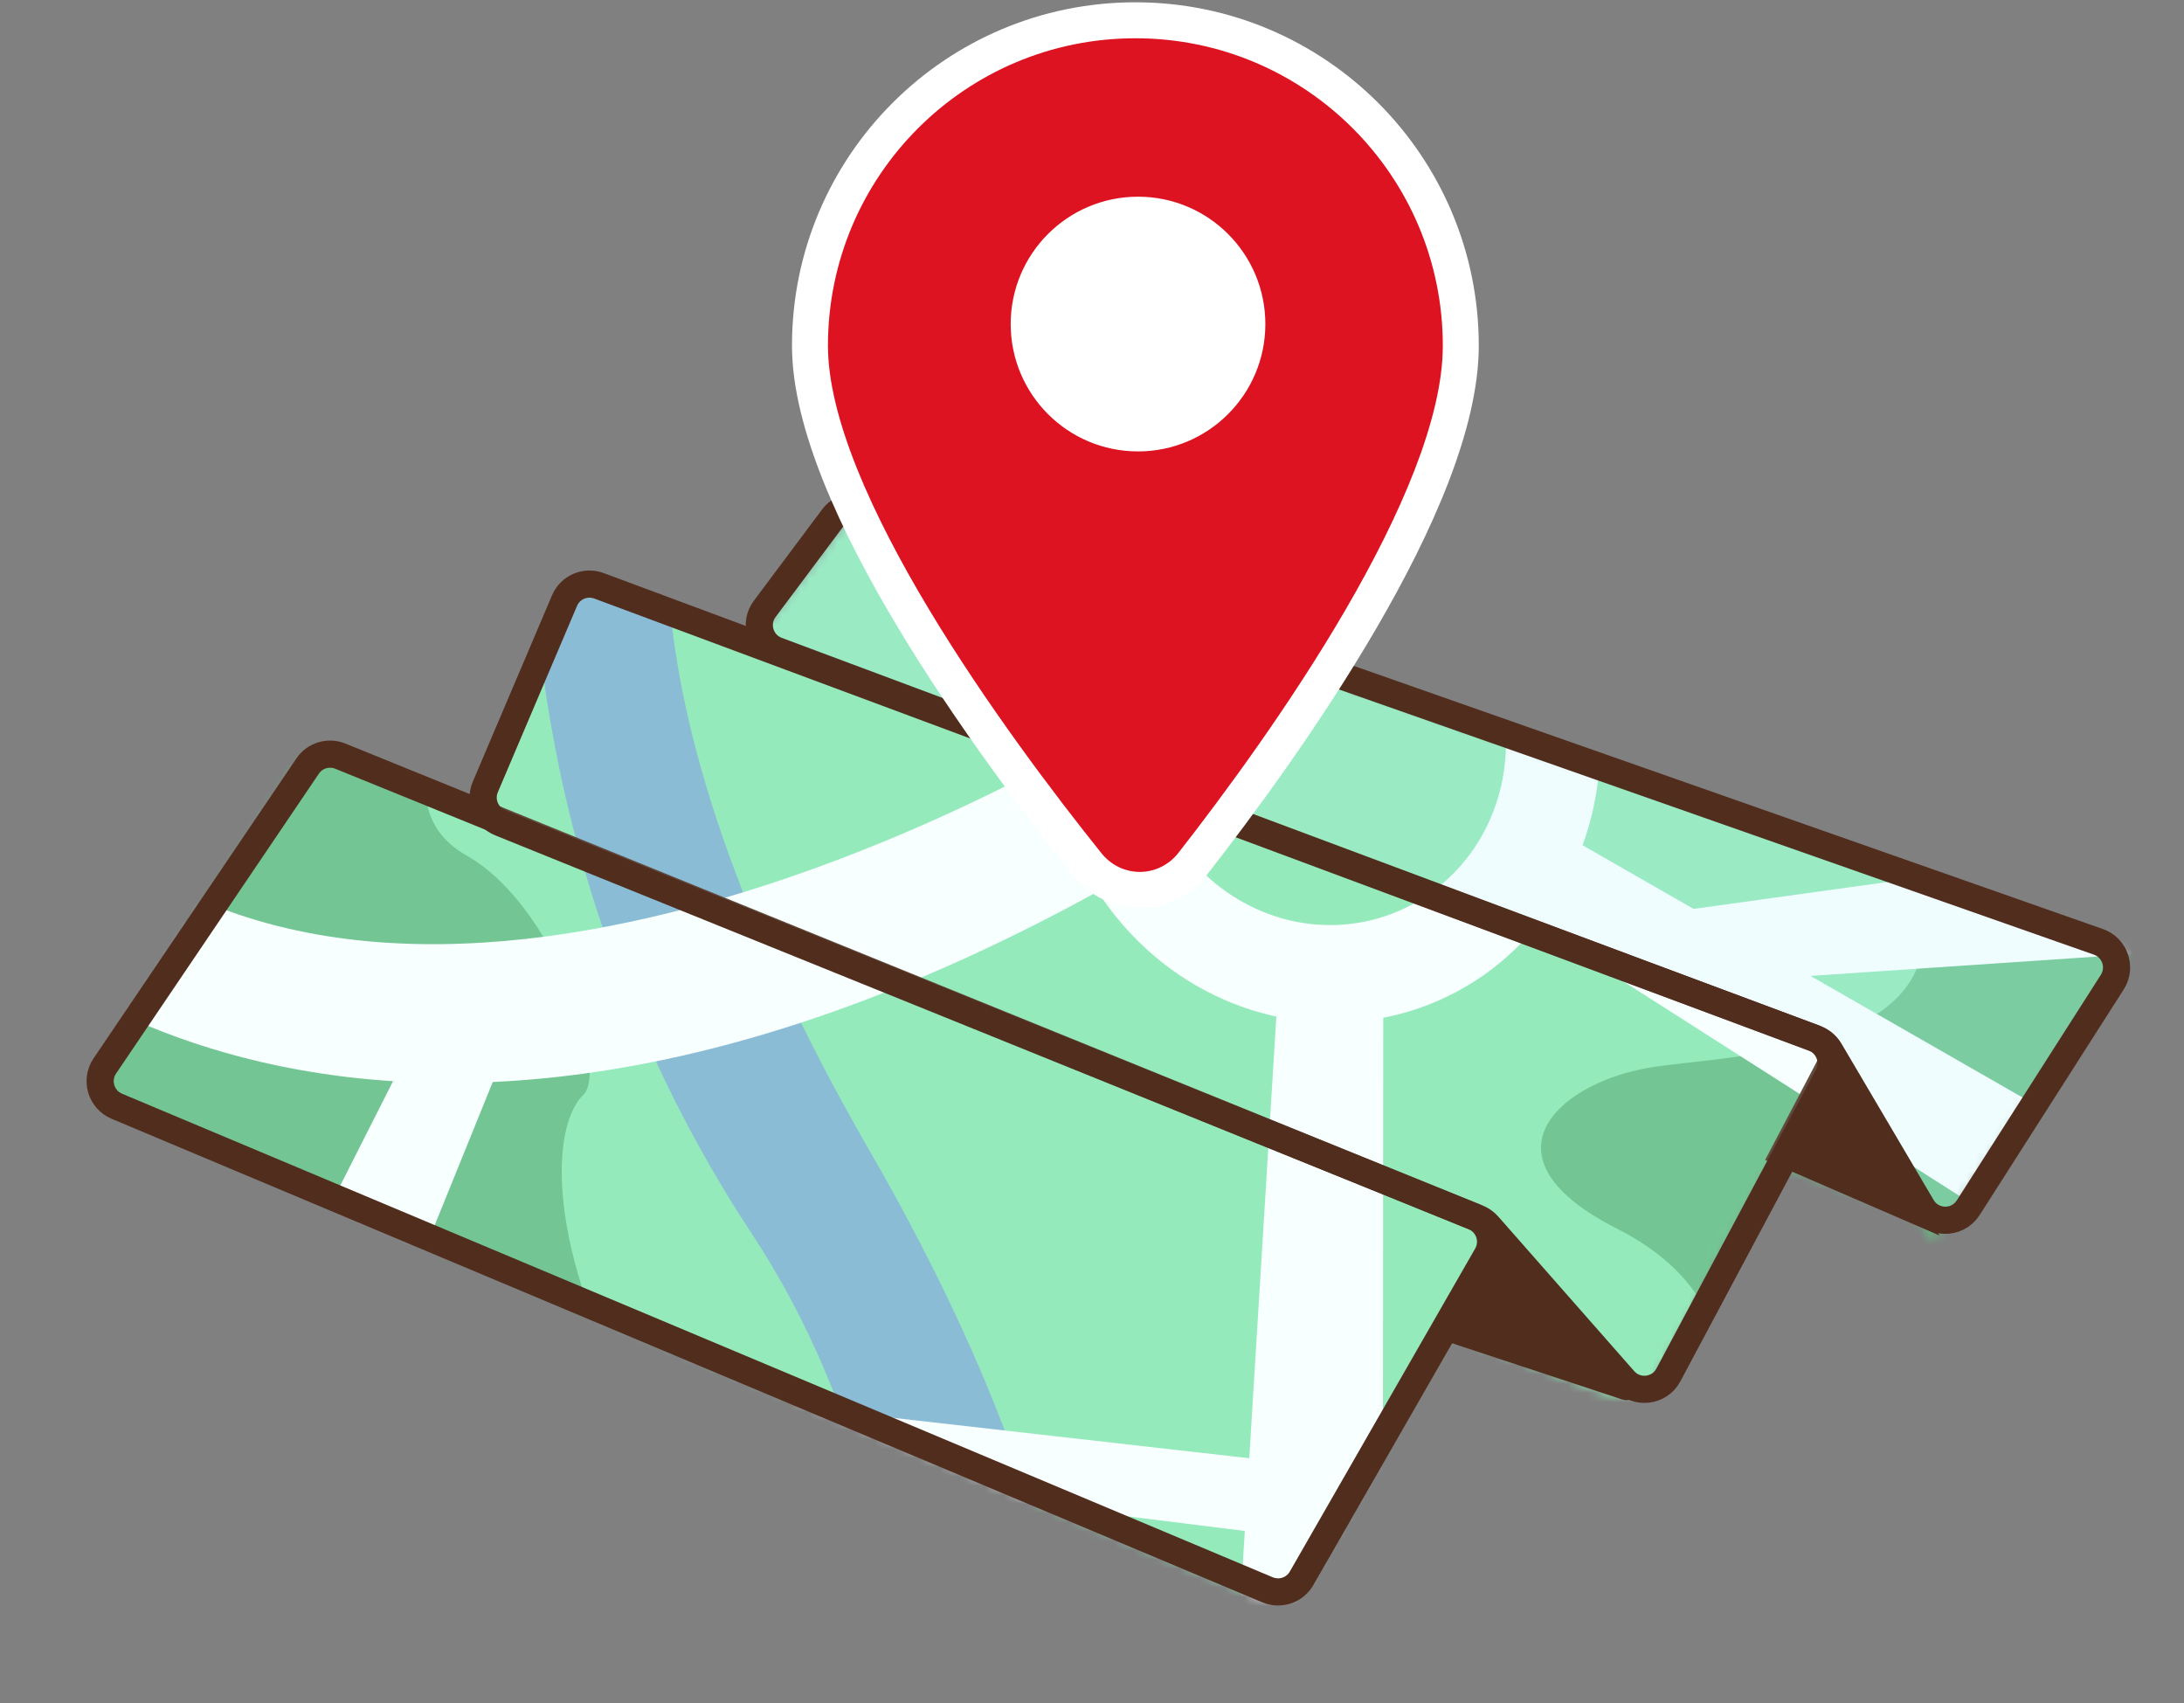
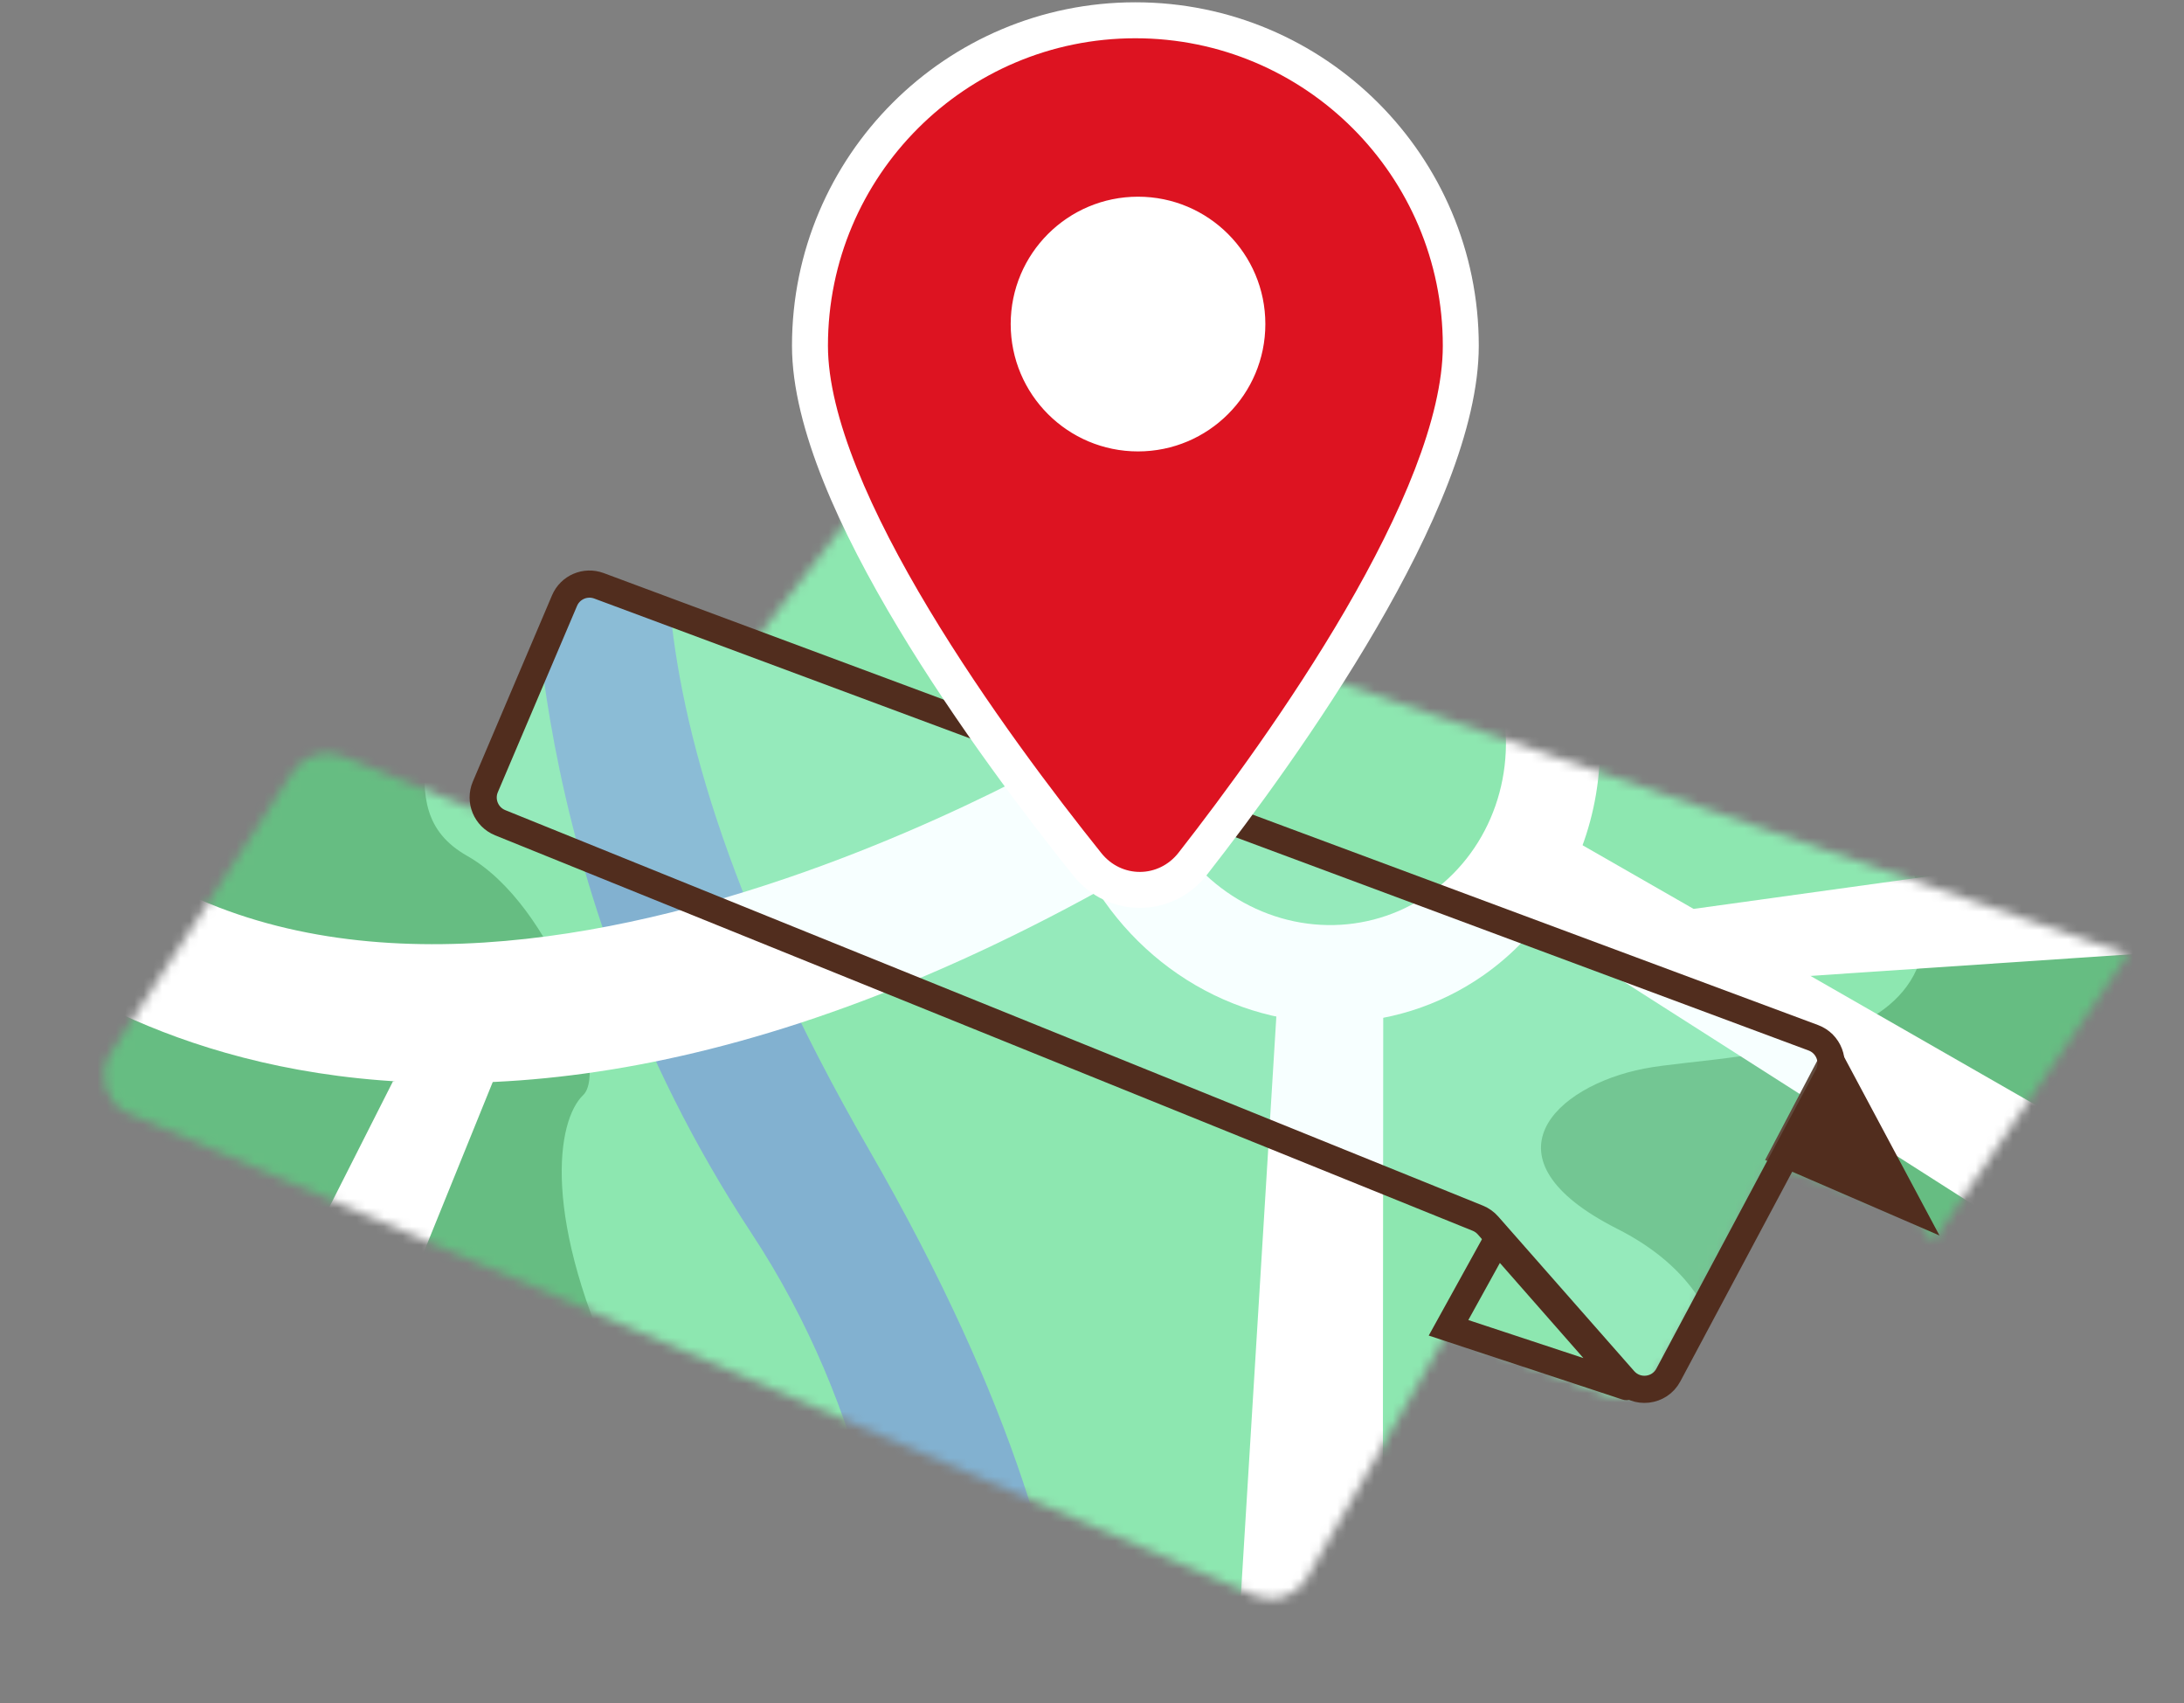
<svg xmlns="http://www.w3.org/2000/svg" width="236" height="184" viewBox="0 0 236 184" fill="none">
  <rect x="0" y="0" width="236" height="184" fill="#808080" stroke="none" />
  <mask id="mask0_103_3573" style="mask-type:alpha" maskUnits="userSpaceOnUse" x="11" y="55" width="219" height="118">
-     <path d="M227.653 103.871L208.911 131.509L196.751 112.874L82.898 69.874L92.568 57.288L227.653 103.871Z" fill="#C2FAFF" stroke="#3EADB8" stroke-width="2.934" stroke-linecap="round" />
+     <path d="M227.653 103.871L208.911 131.509L196.751 112.874L82.898 69.874L92.568 57.288Z" fill="#C2FAFF" stroke="#3EADB8" stroke-width="2.934" stroke-linecap="round" />
    <path d="M202.549 128.074L73.035 81.811L81.69 73.026L193.673 112.937L202.549 128.074Z" fill="#3EADB8" stroke="#3EADB8" stroke-width="2.934" stroke-linecap="round" />
    <path d="M174.135 149.28L51.23 99.914C49.712 99.304 48.981 97.576 49.605 96.069L61.788 66.627C62.39 65.174 64.035 64.458 65.515 65.005L193.107 112.17C194.778 112.788 195.522 114.735 194.687 116.302L177.817 147.944C177.114 149.263 175.527 149.838 174.135 149.28Z" fill="#C2FAFF" stroke="#3EADB8" stroke-width="2.934" stroke-linecap="round" />
    <path d="M175.457 149.302L45.007 101.223L53.662 92.438L157.292 132.246L175.457 149.302Z" fill="#3EADB8" stroke="#3EADB8" stroke-width="2.934" stroke-linecap="round" />
    <path d="M136.22 171.047L14.466 118.928C12.791 118.211 12.162 116.162 13.149 114.637L32.881 84.176C33.643 82.999 35.136 82.529 36.441 83.056L157.725 132.028C159.378 132.695 160.064 134.665 159.18 136.207L139.92 169.814C139.181 171.103 137.591 171.633 136.22 171.047Z" fill="#C2FAFF" stroke="#3EADB8" stroke-width="2.934" stroke-linecap="round" />
  </mask>
  <g mask="url(#mask0_103_3573)">
    <path d="M70.989 228.917C71.422 227.028 71.456 225.053 71.088 223.125C70.719 221.198 69.956 219.363 68.851 217.745C68.63 217.414 68.391 217.094 68.144 216.781L68.187 216.751L-7.029 104.196C-7.178 103.973 -7.284 103.724 -7.341 103.462C-7.398 103.199 -7.405 102.93 -7.361 102.668C-7.318 102.406 -7.224 102.157 -7.086 101.935C-6.948 101.713 -6.769 101.523 -6.558 101.375L155.359 -12.026C155.786 -12.325 156.314 -12.433 156.828 -12.325C157.342 -12.219 157.8 -11.905 158.101 -11.456L240.774 112.259C240.923 112.482 241.029 112.732 241.085 112.994C241.142 113.256 241.148 113.526 241.104 113.788C241.06 114.05 240.966 114.299 240.828 114.52C240.69 114.742 240.51 114.932 240.298 115.079L73.907 231.614C73.578 231.846 73.185 231.964 72.781 231.954C72.377 231.943 71.983 231.804 71.652 231.556C71.321 231.307 71.07 230.961 70.932 230.564C70.794 230.167 70.777 229.74 70.882 229.34L70.989 228.917Z" fill="#8DE7B0" />
    <path d="M44.301 65.786L-8.13 102.507L59.044 203.029C59.044 203.029 76.055 168.117 67.228 149.858C58.401 131.599 60.176 121.022 63.016 118.309C65.856 115.597 59.879 97.793 50.484 92.468C41.089 87.142 49.905 76.901 44.301 65.786Z" fill="#66BD82" />
    <path d="M94.612 217.115L113.816 203.666C113.816 203.666 125.904 179.651 93.945 124.283C61.986 68.915 74.522 44.588 74.522 44.588L57.608 56.433C57.608 56.433 55.922 94.862 81.192 133.215C106.462 171.568 94.612 217.115 94.612 217.115Z" fill="#82B1D0" />
    <path d="M185.751 153.268C185.751 153.268 189.783 140.36 174.755 132.756C159.727 125.153 168.047 117.308 177.664 115.447C187.281 113.586 220.429 114.668 202.973 86.749C185.516 58.829 165.603 42.612 175.005 37.063C184.407 31.514 182.368 24.835 182.368 24.835L241.908 113.933L185.751 153.268Z" fill="#66BD82" />
    <path d="M127.096 55.59L105.336 23.029L115.212 16.112L137.424 52.58L127.096 55.59Z" fill="white" />
    <path d="M24.766 151.798L42.463 116.824L54.205 114.529L33.683 165.142L24.766 151.798Z" fill="white" />
    <path d="M160.317 105.353C155.513 108.718 149.811 110.503 143.934 110.484C138.057 110.464 132.267 108.64 127.298 105.242C122.328 101.845 118.402 97.026 116.015 91.396C113.629 85.766 112.889 79.577 113.89 73.612C114.891 67.646 117.588 62.173 121.638 57.883C125.689 53.594 130.913 50.681 136.648 49.513C142.384 48.345 148.374 48.974 153.861 51.322C159.348 53.669 164.085 57.628 167.474 62.7C172.01 69.502 173.804 77.814 172.462 85.811C171.12 93.807 166.753 100.835 160.317 105.353ZM131.917 62.854C128.759 65.067 126.332 68.218 124.944 71.91C123.556 75.602 123.269 79.669 124.119 83.596C124.97 87.523 126.919 91.134 129.721 93.972C132.522 96.81 136.051 98.748 139.86 99.541C143.669 100.334 147.588 99.946 151.12 98.427C154.653 96.907 157.641 94.324 159.706 91.004C161.772 87.684 162.822 83.777 162.724 79.775C162.626 75.774 161.385 71.859 159.157 68.525C156.165 64.058 151.617 60.952 146.51 59.889C141.403 58.825 136.154 59.892 131.917 62.854Z" fill="white" />
    <path d="M118.56 79.568C118.56 79.568 48.868 122.185 9.75 89.956L-2.995 98.882C-2.995 98.882 38.225 142.844 123.058 93.818L118.56 79.568Z" fill="white" />
    <path d="M132.991 190.222L137.99 108.671L149.473 106.503L149.417 178.717L132.991 190.222Z" fill="white" />
-     <path d="M40.256 146.797L137.783 157.859L137.244 165.741L35.436 153.052L40.256 146.797Z" fill="white" />
    <path d="M161.596 97.214L216.128 132.005L227.769 123.851L166.483 88.724L161.596 97.214Z" fill="white" />
    <path d="M190.154 105.802L234.446 102.815L227.257 92.057L178.044 98.882L190.154 105.802Z" fill="white" />
    <path d="M167.856 69.65L199.377 50.323L193.817 42.004L162.284 61.312L167.856 69.65Z" fill="white" />
  </g>
  <path d="M206.303 130.462L192.77 124.605L197.929 114.786L206.303 130.462Z" fill="#512D1E" stroke="#512D1E" stroke-width="2.934" stroke-linecap="round" />
-   <path d="M175.758 149.802L156.526 143.451L161.801 133.908L175.758 149.802Z" fill="#512D1E" />
  <path d="M156.526 143.451L155.242 142.742L154.387 144.29L156.066 144.844L156.526 143.451ZM175.758 149.802L175.298 151.195C175.927 151.403 176.616 151.164 176.982 150.612C177.347 150.06 177.297 149.332 176.861 148.835L175.758 149.802ZM161.801 133.908L162.903 132.94C162.588 132.581 162.118 132.398 161.643 132.45C161.168 132.501 160.748 132.78 160.517 133.198L161.801 133.908ZM156.526 143.451L156.066 144.844L175.298 151.195L175.758 149.802L176.218 148.41L156.986 142.058L156.526 143.451ZM175.758 149.802L176.861 148.835L162.903 132.94L161.801 133.908L160.698 134.876L174.656 150.77L175.758 149.802ZM161.801 133.908L160.517 133.198L155.242 142.742L156.526 143.451L157.81 144.161L163.084 134.617L161.801 133.908Z" fill="#512D1E" />
-   <path d="M136.966 171.756L12.625 119.515C10.915 118.797 10.287 116.699 11.322 115.168L33.242 82.761C34.017 81.616 35.491 81.17 36.776 81.692L159.233 131.432C160.883 132.102 161.565 134.07 160.682 135.61L140.646 170.518C139.911 171.799 138.333 172.33 136.966 171.756Z" fill="#C2FAFF" fill-opacity="0.14" stroke="#512D1E" stroke-width="2.934" stroke-linecap="round" />
-   <path d="M228.252 106.101L212.683 130.478C211.505 132.323 208.795 132.275 207.683 130.389L197.718 113.485C197.377 112.906 196.847 112.462 196.218 112.227L83.958 70.284C82.125 69.6 81.464 67.346 82.636 65.779L90.017 55.91C90.784 54.884 92.129 54.474 93.338 54.899L226.752 101.754C228.536 102.38 229.27 104.507 228.252 106.101Z" fill="#C2FAFF" fill-opacity="0.25" stroke="#512D1E" stroke-width="2.934" stroke-linecap="round" />
  <path d="M197.519 116.248L180.28 148.551C179.317 150.356 176.84 150.639 175.485 149.097L160.793 132.394C160.49 132.049 160.11 131.78 159.685 131.608L54.052 88.885C52.528 88.268 51.803 86.525 52.444 85.016L61.004 64.883C61.616 63.444 63.255 62.742 64.726 63.289L195.945 112.117C197.613 112.738 198.354 114.683 197.519 116.248Z" fill="#C2FAFF" fill-opacity="0.14" stroke="#512D1E" stroke-width="2.934" stroke-linecap="round" />
  <circle cx="122.983" cy="35.006" r="17.068" fill="white" />
  <path d="M122.687 2.191C142.107 2.191 157.851 17.934 157.851 37.354C157.851 54.094 138.696 80.757 128.883 93.318C125.962 97.057 120.462 97.085 117.495 93.383C107.402 80.787 87.524 53.883 87.524 37.354C87.524 17.934 103.267 2.191 122.687 2.191ZM122.973 23.193C116.447 23.193 111.157 28.483 111.156 35.01C111.156 41.536 116.447 46.826 122.973 46.826C129.499 46.826 134.789 41.536 134.789 35.01C134.789 28.483 129.499 23.193 122.973 23.193Z" fill="#DD1321" />
  <path d="M122.687 2.191V0.248H122.687L122.687 2.191ZM157.851 37.354H159.794V37.354L157.851 37.354ZM128.883 93.318L130.414 94.514L130.414 94.514L128.883 93.318ZM117.495 93.383L115.979 94.598L115.979 94.598L117.495 93.383ZM87.524 37.354L85.581 37.354V37.354H87.524ZM122.973 23.193L122.973 21.25H122.973V23.193ZM111.156 35.01L109.214 35.01V35.01H111.156ZM122.973 46.826V48.769H122.973L122.973 46.826ZM134.789 35.01H136.732V35.01L134.789 35.01ZM122.687 2.191V4.134C141.034 4.134 155.908 19.007 155.908 37.354L157.851 37.354L159.794 37.354C159.794 16.861 143.18 0.248 122.687 0.248V2.191ZM157.851 37.354H155.908C155.908 45.155 151.379 55.605 145.368 65.925C139.416 76.145 132.234 85.873 127.352 92.122L128.883 93.318L130.414 94.514C135.346 88.202 142.647 78.318 148.726 67.881C154.746 57.545 159.794 46.294 159.794 37.354H157.851ZM128.883 93.318L127.352 92.122C125.205 94.87 121.196 94.894 119.012 92.168L117.495 93.383L115.979 94.598C119.728 99.276 126.72 99.243 130.414 94.514L128.883 93.318ZM117.495 93.383L119.012 92.168C113.989 85.9 106.557 76.102 100.39 65.842C97.306 60.713 94.561 55.503 92.591 50.588C90.612 45.65 89.467 41.133 89.467 37.354H87.524H85.581C85.581 41.84 86.92 46.884 88.984 52.033C91.056 57.205 93.911 62.608 97.059 67.844C103.354 78.318 110.908 88.269 115.979 94.598L117.495 93.383ZM87.524 37.354L89.467 37.354C89.467 19.007 104.34 4.134 122.687 4.134L122.687 2.191L122.687 0.248C102.194 0.248 85.581 16.861 85.581 37.354L87.524 37.354ZM122.973 23.193V21.25C115.374 21.25 109.214 27.41 109.214 35.01L111.156 35.01L113.099 35.01C113.1 29.557 117.52 25.136 122.973 25.136V23.193ZM111.156 35.01H109.214C109.214 42.609 115.374 48.769 122.973 48.769V46.826V44.883C117.52 44.883 113.099 40.462 113.099 35.01H111.156ZM122.973 46.826L122.973 48.769C130.572 48.769 136.732 42.609 136.732 35.01H134.789H132.846C132.846 40.462 128.426 44.883 122.973 44.883L122.973 46.826ZM134.789 35.01L136.732 35.01C136.732 27.41 130.572 21.25 122.973 21.25L122.973 23.193L122.973 25.136C128.426 25.136 132.846 29.557 132.846 35.01L134.789 35.01Z" fill="white" />
</svg>